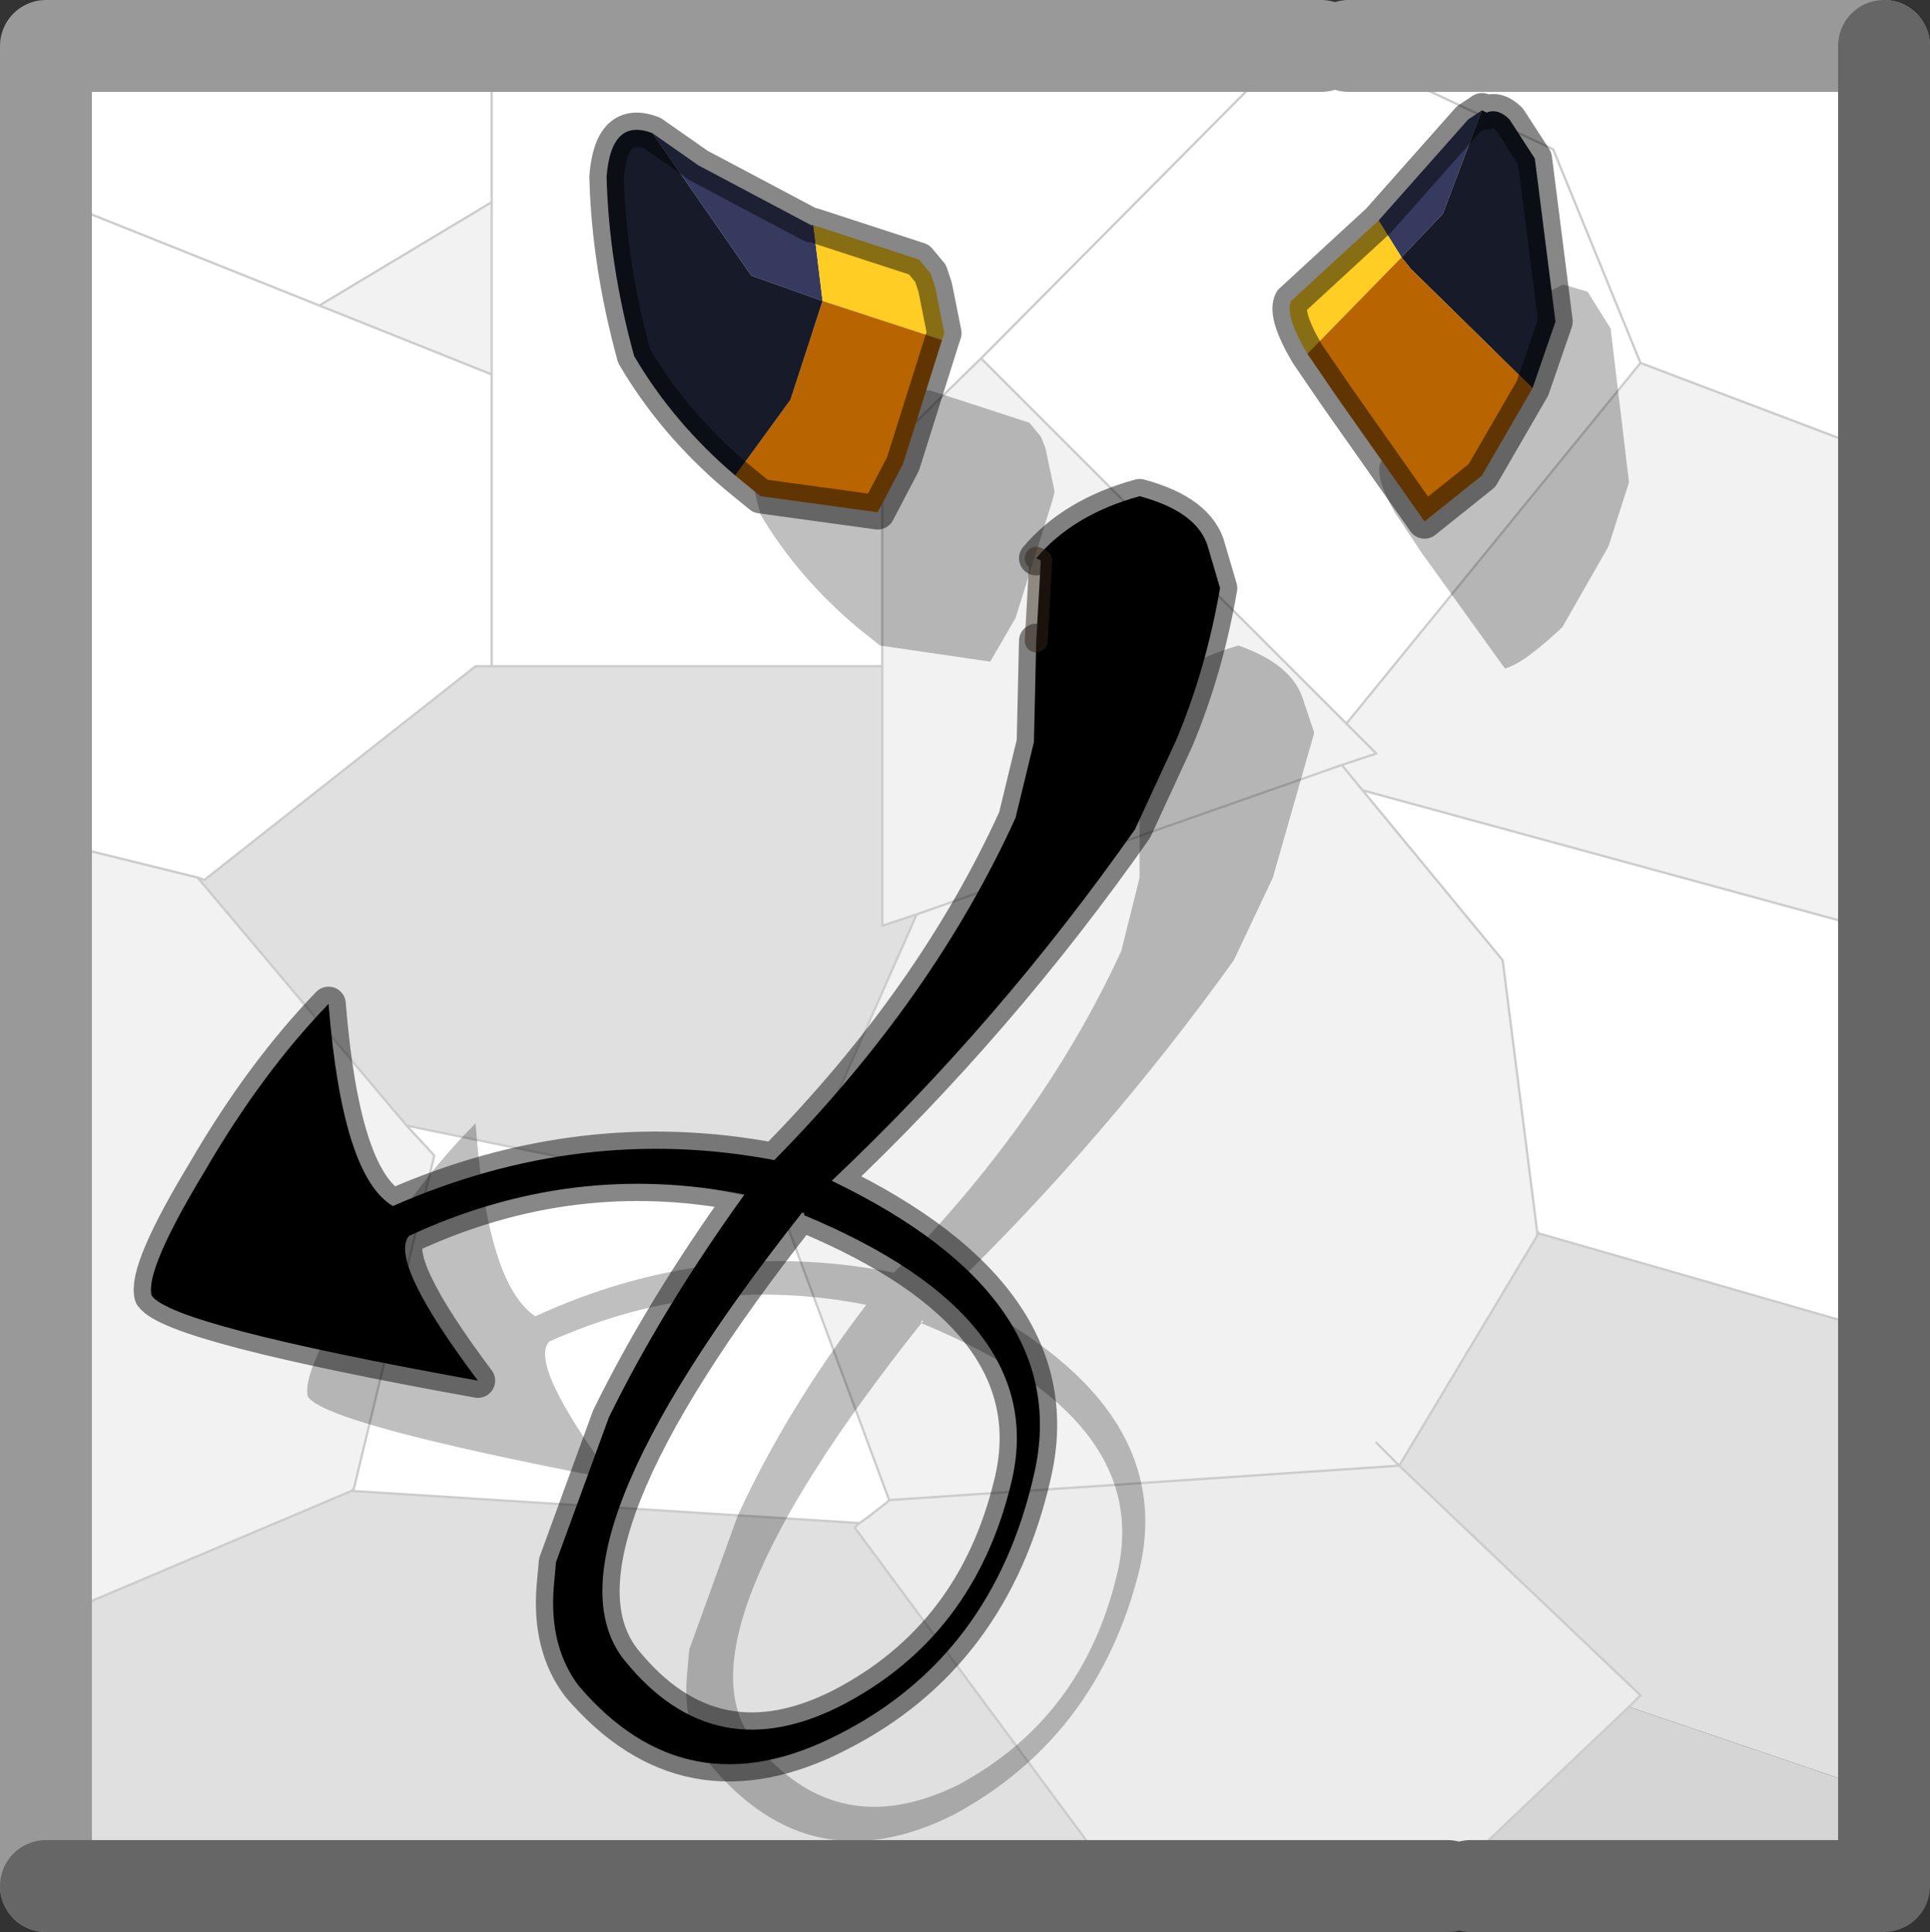
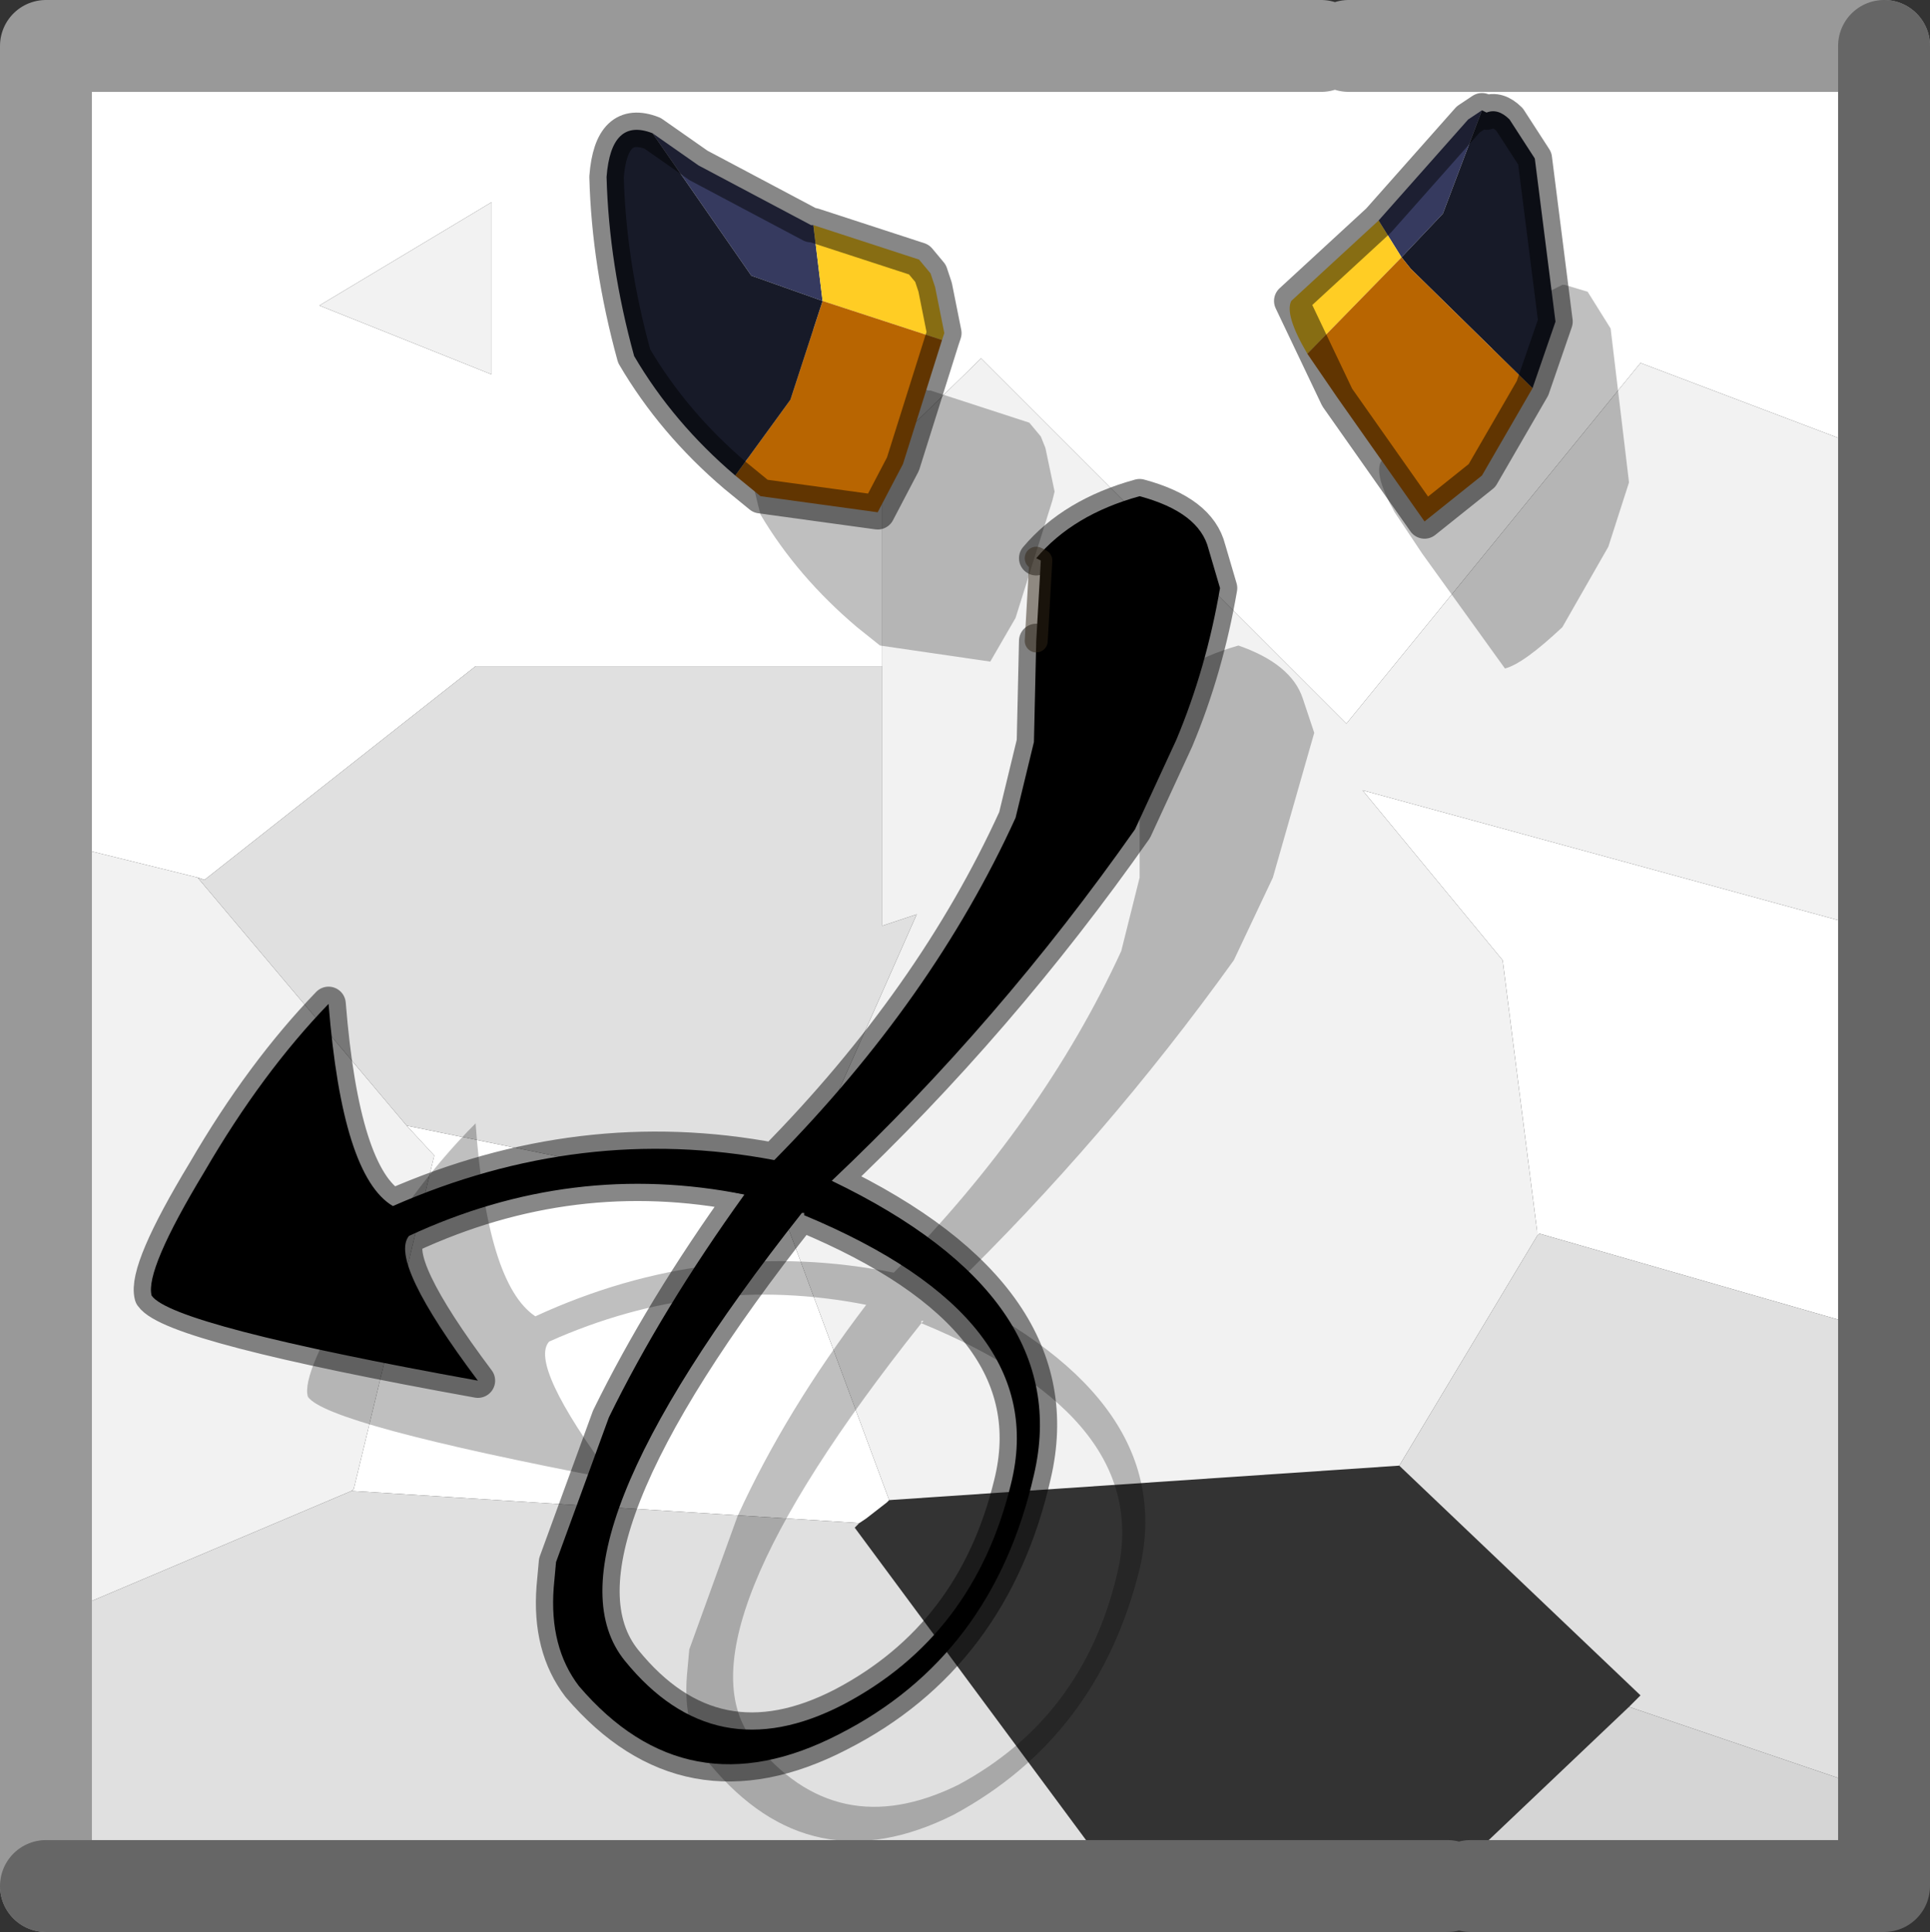
<svg xmlns="http://www.w3.org/2000/svg" xmlns:xlink="http://www.w3.org/1999/xlink" width="42px" height="42.05px">
  <rect width="100%" height="100%" fill="#333333" stroke="none" />
  <g transform="matrix(1, 0, 0, 1, -253.95, -179.1)">
    <use xlink:href="#object-0" width="41.1" height="40.05" transform="matrix(1, 0, 0, 1, 254.4, 180)" />
    <use xlink:href="#object-2" width="42" height="42.05" transform="matrix(1, 0, 0, 1, 253.95, 179.1)" />
  </g>
  <defs>
    <g transform="matrix(1, 0, 0, 1, 0, 0)" id="object-0">
      <use xlink:href="#object-1" width="41.1" height="40.05" transform="matrix(1, 0, 0, 1, 0, 0)" />
    </g>
    <g transform="matrix(1, 0, 0, 1, 0, 0)" id="object-1">
      <path fill-rule="evenodd" fill="#ffffff" stroke="none" d="M28.35 0L40 0L40 8.8L35.25 7L33.35 2.35L28.35 0L33.35 2.35L35.25 7L28.85 14.85L20.9 6.9L27.75 0L28.35 0M40 19.25L40 27.95L33.05 25.95L33 25.9L32.25 20L29.2 16.3L40 19.25M27.75 0L20.9 6.9L18.75 9L18.75 13.6L10.25 13.6L10.25 7.25L10.25 3.5L10.25 0L10.25 3.5L6.5 5.75L0 3.15L0 0L10.25 0L27.75 0M33 25.9L33.05 25.95L33 26L33 25.9M0 3.15L6.5 5.75L10.25 7.25L10.25 13.6L9.9 13.6L4 18.25L3.85 18.2L0 17.25L0 3.15M8.4 23.6L16.5 25.25L16.6 25.55L18.9 31.75L18.85 31.8L18.4 32.15L18.25 32.25L7.2 31.55L7.25 31.5L9 24.25L8.4 23.6" />
      <path fill-rule="evenodd" fill="#f2f2f2" stroke="none" d="M35.25 7L40 8.8L40 19.25L29.2 16.3L28.75 15.75L29.5 15.5L28.85 14.85L20.9 6.9L18.75 9L18.75 13.6L18.75 19.25L19.5 19L16.6 25.55L18.9 31.75L30 31L33 26L33 25.9L32.25 20L29.2 16.3L28.75 15.75L29.5 15.5L28.85 14.85L35.25 7M6.5 5.75L10.25 3.5L10.25 7.25L6.5 5.75M3.85 18.2L8.4 23.6L9 24.25L7.25 31.5L7.2 31.55L0 34.6L0 17.25L3.85 18.2M29.5 30.5L30 31L29.5 30.5M19.5 19L28.75 15.75L19.5 19" />
      <path fill-rule="evenodd" fill="#e0e0e0" stroke="none" d="M33.05 25.95L40 27.95L40 37.95L35 36.25L35.25 36L30 31L33 26L33.05 25.95M10.25 13.6L18.75 13.6L18.75 19.25L19.5 19L16.6 25.55L16.5 25.25L8.4 23.6L3.85 18.2L4 18.25L9.9 13.6L10.25 13.6M0 34.6L7.2 31.55L18.25 32.25L18.15 32.35L23.85 40.05L0 40.05L0 34.6" />
-       <path fill-rule="evenodd" fill="#ececec" stroke="none" d="M18.25 32.25L18.4 32.15L18.85 31.8L18.9 31.75L30 31L35.25 36L35 36.25L31 40.05L30.5 40.05L24 40.05L23.85 40.05L18.15 32.35L18.25 32.25" />
      <path fill-rule="evenodd" fill="#d5d5d5" stroke="none" d="M31 40.05L35 36.25L40 37.95L40 40.05L31 40.05" />
-       <path fill="none" stroke="#cccccc" stroke-width="0.05" stroke-linecap="round" stroke-linejoin="round" d="M28.35 0L33.35 2.35L35.25 7L40 8.8M40 27.95L41.1 28.25M27.75 0L20.9 6.9L28.85 14.85L35.25 7M28.85 14.85L29.5 15.5L28.75 15.75L29.2 16.3L40 19.25M29.2 16.3L32.25 20L33 25.9L33.05 25.95L40 27.95M40 37.95L40.85 38.25M10.25 3.5L10.25 0M0 3.15L6.5 5.75L10.25 3.5L10.25 7.25L10.25 13.6L18.75 13.6L18.75 9L20.9 6.9M10.25 13.6L9.9 13.6L4 18.25L3.85 18.2L8.4 23.6L16.5 25.25L16.6 25.55L19.5 19L18.75 19.25L18.75 13.6M3.85 18.2L0 17.25M0 34.6L7.2 31.55L7.25 31.5L9 24.25L8.4 23.6M6.5 5.75L10.25 7.25M18.25 32.25L18.4 32.15L18.85 31.8L18.9 31.75L16.6 25.55M18.25 32.25L18.15 32.35L23.85 40.05L24 40.05M30.5 40.05L31 40.05L35 36.25L35.25 36L30 31L18.9 31.75M7.2 31.55L18.25 32.25M33 25.9L33 26L30 31L29.5 30.5M28.75 15.75L19.5 19" />
    </g>
    <g transform="matrix(1, 0, 0, 1, 1, 0.75)" id="object-2">
      <path fill-rule="evenodd" fill="#000000" fill-opacity="0.251" stroke="none" d="M33.05 5.45L33.55 5.6L34.05 6.4L34.45 9.75L34 11.15L33 12.9Q32.15 13.7 31.75 13.8L29.95 11.3L29.35 10.4Q28.9 9.6 29.05 9.3L32.7 5.6L33 5.45L33.05 5.45M21.95 9.95L21.9 10.15L21.1 12.7L20.55 13.65L18.15 13.3L17.65 12.9Q16.35 11.8 15.55 10.45Q15.05 8.55 15 6.75Q15.1 5.55 15.95 5.9Q16.3 6.05 16.85 6.55Q17.9 7.3 19.2 7.75L19.25 7.75L21.4 8.45L21.65 8.75L21.75 9L21.95 9.95M23.8 16.3L23.95 14.65L23.85 14.6Q24.55 13.7 25.95 13.3Q27.1 13.7 27.35 14.45L27.6 15.2L26.7 18.35L25.85 20.15Q23.05 24.05 19.65 27.35Q24.65 29.75 23.8 33.4Q22.9 37.05 19.75 38.75Q16.65 40.3 14.45 37.65Q13.85 36.9 13.95 35.7L14 35.15L15.05 32.25Q16.1 29.95 17.85 27.65Q14.3 26.95 10.95 28.45Q10.5 28.95 12.35 31.45Q6.1 30.25 5.7 29.65Q5.55 29.15 6.75 27.2Q7.95 25.1 9.35 23.7Q9.6 27.2 10.65 27.9Q14.45 26.15 18.45 26.95Q21.7 23.65 23.4 19.95L23.8 18.35L23.8 16.3M17.85 27.65L18.45 26.95L17.85 27.65M19.05 28.05L19.1 28L19.05 28L19.05 28.05Q13.6 34.9 15.4 37.15Q17.2 39.4 19.85 38.1Q22.55 36.65 23.3 33.55Q24.15 30.15 19.05 28.05M19.65 27.35L19.1 28L19.65 27.35" />
-       <path fill="none" stroke="#010101" stroke-opacity="0" stroke-width="0.75" stroke-linecap="round" stroke-linejoin="round" d="M33.05 5.45L33.55 5.6L34.05 6.4L34.45 9.75L34 11.15L33 12.9Q32.15 13.7 31.75 13.8L29.95 11.3L29.35 10.4Q28.9 9.6 29.05 9.3L32.7 5.6L33 5.45M21.95 9.95L21.9 10.15L21.1 12.7L20.55 13.65L18.15 13.3L17.65 12.9Q16.35 11.8 15.55 10.45Q15.05 8.55 15 6.75Q15.1 5.55 15.95 5.9Q16.3 6.05 16.85 6.55Q17.9 7.3 19.2 7.75L19.25 7.75L21.4 8.45L21.65 8.75L21.75 9L21.95 9.95M23.85 14.6Q24.55 13.7 25.95 13.3Q27.1 13.7 27.35 14.45L27.6 15.2L26.7 18.35L25.85 20.15Q23.05 24.05 19.65 27.35Q24.65 29.75 23.8 33.4Q22.9 37.05 19.75 38.75Q16.65 40.3 14.45 37.65Q13.85 36.9 13.95 35.7L14 35.15L15.05 32.25Q16.1 29.95 17.85 27.65Q14.3 26.95 10.95 28.45Q10.5 28.95 12.35 31.45Q6.1 30.25 5.7 29.65Q5.55 29.15 6.75 27.2Q7.95 25.1 9.35 23.7Q9.6 27.2 10.65 27.9Q14.45 26.15 18.45 26.95Q21.7 23.65 23.4 19.95L23.8 18.35L23.8 16.3M18.45 26.95L17.85 27.65M19.05 28.05Q24.15 30.15 23.3 33.55Q22.55 36.65 19.85 38.1Q17.2 39.4 15.4 37.15Q13.6 34.9 19.05 28.05L19.05 28L19.1 28L19.65 27.35" />
      <path fill="none" stroke="#010101" stroke-opacity="0" stroke-width="0.5" stroke-linecap="round" stroke-linejoin="round" d="M23.8 16.3L23.95 14.65L23.85 14.6" />
      <path fill-rule="evenodd" fill="#000000" stroke="none" d="M21.55 11.4Q22.35 10.45 23.8 10.05Q25.1 10.4 25.3 11.2L25.55 12.05Q25.25 13.8 24.6 15.35L23.7 17.3Q20.75 21.5 17.1 24.95Q22.4 27.5 21.5 31.35Q20.6 35.3 17.25 37Q13.95 38.7 11.6 35.95Q10.95 35.1 11.05 33.8L11.1 33.25L12.25 30.1Q13.4 27.75 15.2 25.25Q11.45 24.5 7.9 26.15Q7.45 26.7 9.4 29.3Q2.75 28.1 2.3 27.45Q2.15 26.9 3.45 24.75Q4.7 22.6 6.15 21.1Q6.45 24.85 7.55 25.5Q11.65 23.7 15.85 24.5Q19.3 21 21.1 17.05L21.5 15.4L21.55 13.2L21.65 11.45L21.55 11.4M16.5 25.7L16.5 25.65L16.45 25.65Q10.65 33 12.6 35.4Q14.55 37.8 17.35 36.35Q20.2 34.85 21 31.55Q21.9 27.95 16.5 25.7M17.1 24.95L16.5 25.65L17.1 24.95M15.2 25.25L15.85 24.5L15.2 25.25" />
      <path fill="none" stroke="#000000" stroke-opacity="0.471" stroke-width="0.75" stroke-linecap="round" stroke-linejoin="round" d="M21.55 11.4Q22.35 10.45 23.8 10.05Q25.1 10.4 25.3 11.2L25.55 12.05Q25.25 13.8 24.6 15.35L23.7 17.3Q20.75 21.5 17.1 24.95Q22.4 27.5 21.5 31.35Q20.6 35.3 17.25 37Q13.95 38.7 11.6 35.95Q10.95 35.1 11.05 33.8L11.1 33.25L12.25 30.1Q13.4 27.75 15.2 25.25Q11.45 24.5 7.9 26.15Q7.45 26.7 9.4 29.3Q2.75 28.1 2.3 27.45Q2.15 26.9 3.45 24.75Q4.7 22.6 6.15 21.1Q6.45 24.85 7.55 25.5Q11.65 23.7 15.85 24.5Q19.3 21 21.1 17.05L21.5 15.4L21.55 13.2M16.5 25.7Q21.9 27.95 21 31.55Q20.2 34.85 17.35 36.35Q14.55 37.8 12.6 35.4Q10.65 33 16.45 25.65L16.5 25.65L17.1 24.95M15.85 24.5L15.2 25.25" />
      <path fill="none" stroke="#312617" stroke-opacity="0.514" stroke-width="0.5" stroke-linecap="round" stroke-linejoin="round" d="M21.55 13.2L21.65 11.45L21.55 11.4" />
      <path fill-rule="evenodd" fill="#363a5f" stroke="none" d="M31.25 1.65L30.4 3.9L29.5 4.85L29 4.05L30.95 1.85L31.25 1.65" />
      <path fill-rule="evenodd" fill="#171a28" stroke="none" d="M29.5 4.85L30.4 3.9L31.25 1.65L31.35 1.7Q31.6 1.6 31.85 1.85L32.4 2.7L32.85 6.25L32.35 7.7L29.7 5.1L29.5 4.85" />
      <path fill-rule="evenodd" fill="#ffcd24" stroke="none" d="M29 4.05L29.5 4.85L27.45 6.95Q26.95 6.1 27.1 5.8L29 4.05" />
      <path fill-rule="evenodd" fill="#b86501" stroke="none" d="M29.5 4.85L29.7 5.1L32.35 7.7L31.25 9.6L30 10.6L28.1 7.9L27.45 6.95L29.5 4.85" />
-       <path fill="none" stroke="#000000" stroke-opacity="0.471" stroke-width="0.75" stroke-linecap="round" stroke-linejoin="round" d="M31.25 1.65L30.95 1.85L29 4.05L27.1 5.8Q26.95 6.1 27.45 6.95L28.1 7.9L30 10.6L31.25 9.6L32.35 7.7L32.85 6.25L32.4 2.7L31.85 1.85Q31.6 1.6 31.35 1.7" />
+       <path fill="none" stroke="#000000" stroke-opacity="0.471" stroke-width="0.75" stroke-linecap="round" stroke-linejoin="round" d="M31.25 1.65L30.95 1.85L29 4.05L27.1 5.8L28.1 7.9L30 10.6L31.25 9.6L32.35 7.7L32.85 6.25L32.4 2.7L31.85 1.85Q31.6 1.6 31.35 1.7" />
      <path fill-rule="evenodd" fill="#363a5f" stroke="none" d="M13.2 2.15L14.2 2.85L16.65 4.15L16.7 4.15L16.9 5.8L15.35 5.25L13.2 2.15" />
      <path fill-rule="evenodd" fill="#ffcd24" stroke="none" d="M16.7 4.15L19 4.9L19.25 5.2L19.35 5.5L19.55 6.5L19.5 6.65L16.9 5.8L16.7 4.15" />
      <path fill-rule="evenodd" fill="#b86501" stroke="none" d="M19.5 6.65L18.65 9.35L18.1 10.4L15.55 10.05L15 9.6L16.2 7.95L16.9 5.8L19.5 6.65" />
      <path fill-rule="evenodd" fill="#171a28" stroke="none" d="M15 9.6Q13.65 8.45 12.8 7Q12.25 5 12.2 3.1Q12.3 1.8 13.2 2.15L15.35 5.25L16.9 5.8L16.2 7.95L15 9.6" />
      <path fill="none" stroke="#000000" stroke-opacity="0.471" stroke-width="0.75" stroke-linecap="round" stroke-linejoin="round" d="M13.2 2.15L14.2 2.85L16.65 4.15L16.7 4.15L19 4.9L19.25 5.2L19.35 5.5L19.55 6.5L19.5 6.65L18.65 9.35L18.1 10.4L15.55 10.05L15 9.6Q13.65 8.45 12.8 7Q12.25 5 12.2 3.1Q12.3 1.8 13.2 2.15" />
      <path fill="none" stroke="#999999" stroke-width="2" stroke-linecap="round" stroke-linejoin="round" d="M40 0.25L28.35 0.25M0 40.3L0 0.25L27.75 0.25" />
      <path fill="none" stroke="#666666" stroke-width="2" stroke-linecap="round" stroke-linejoin="round" d="M40 0.25L40 40.3L31 40.3M30.5 40.3L0 40.3" />
    </g>
  </defs>
</svg>